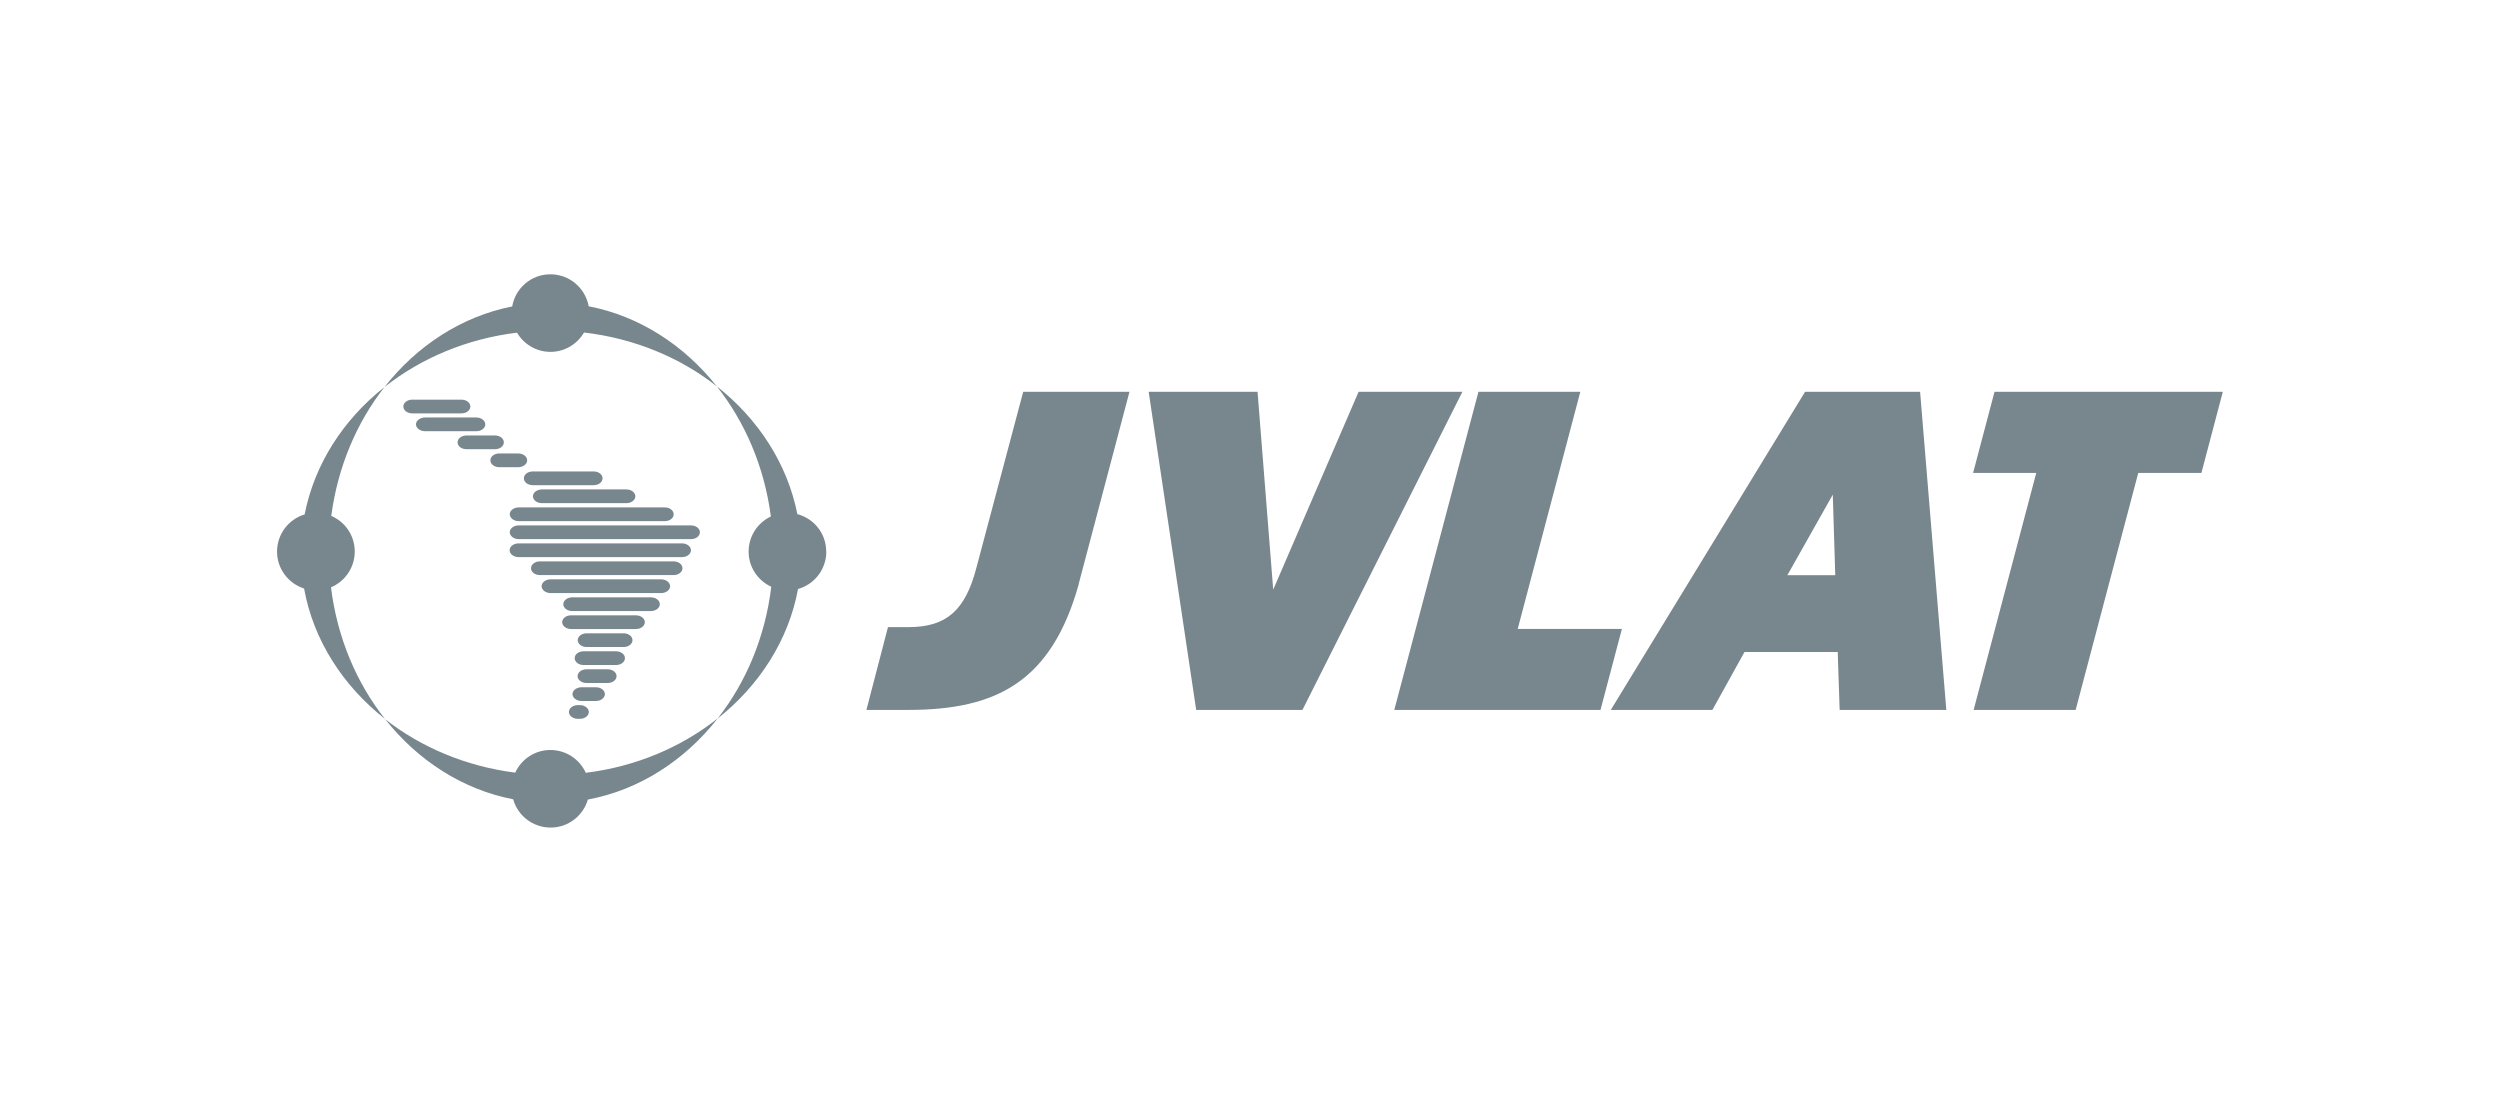
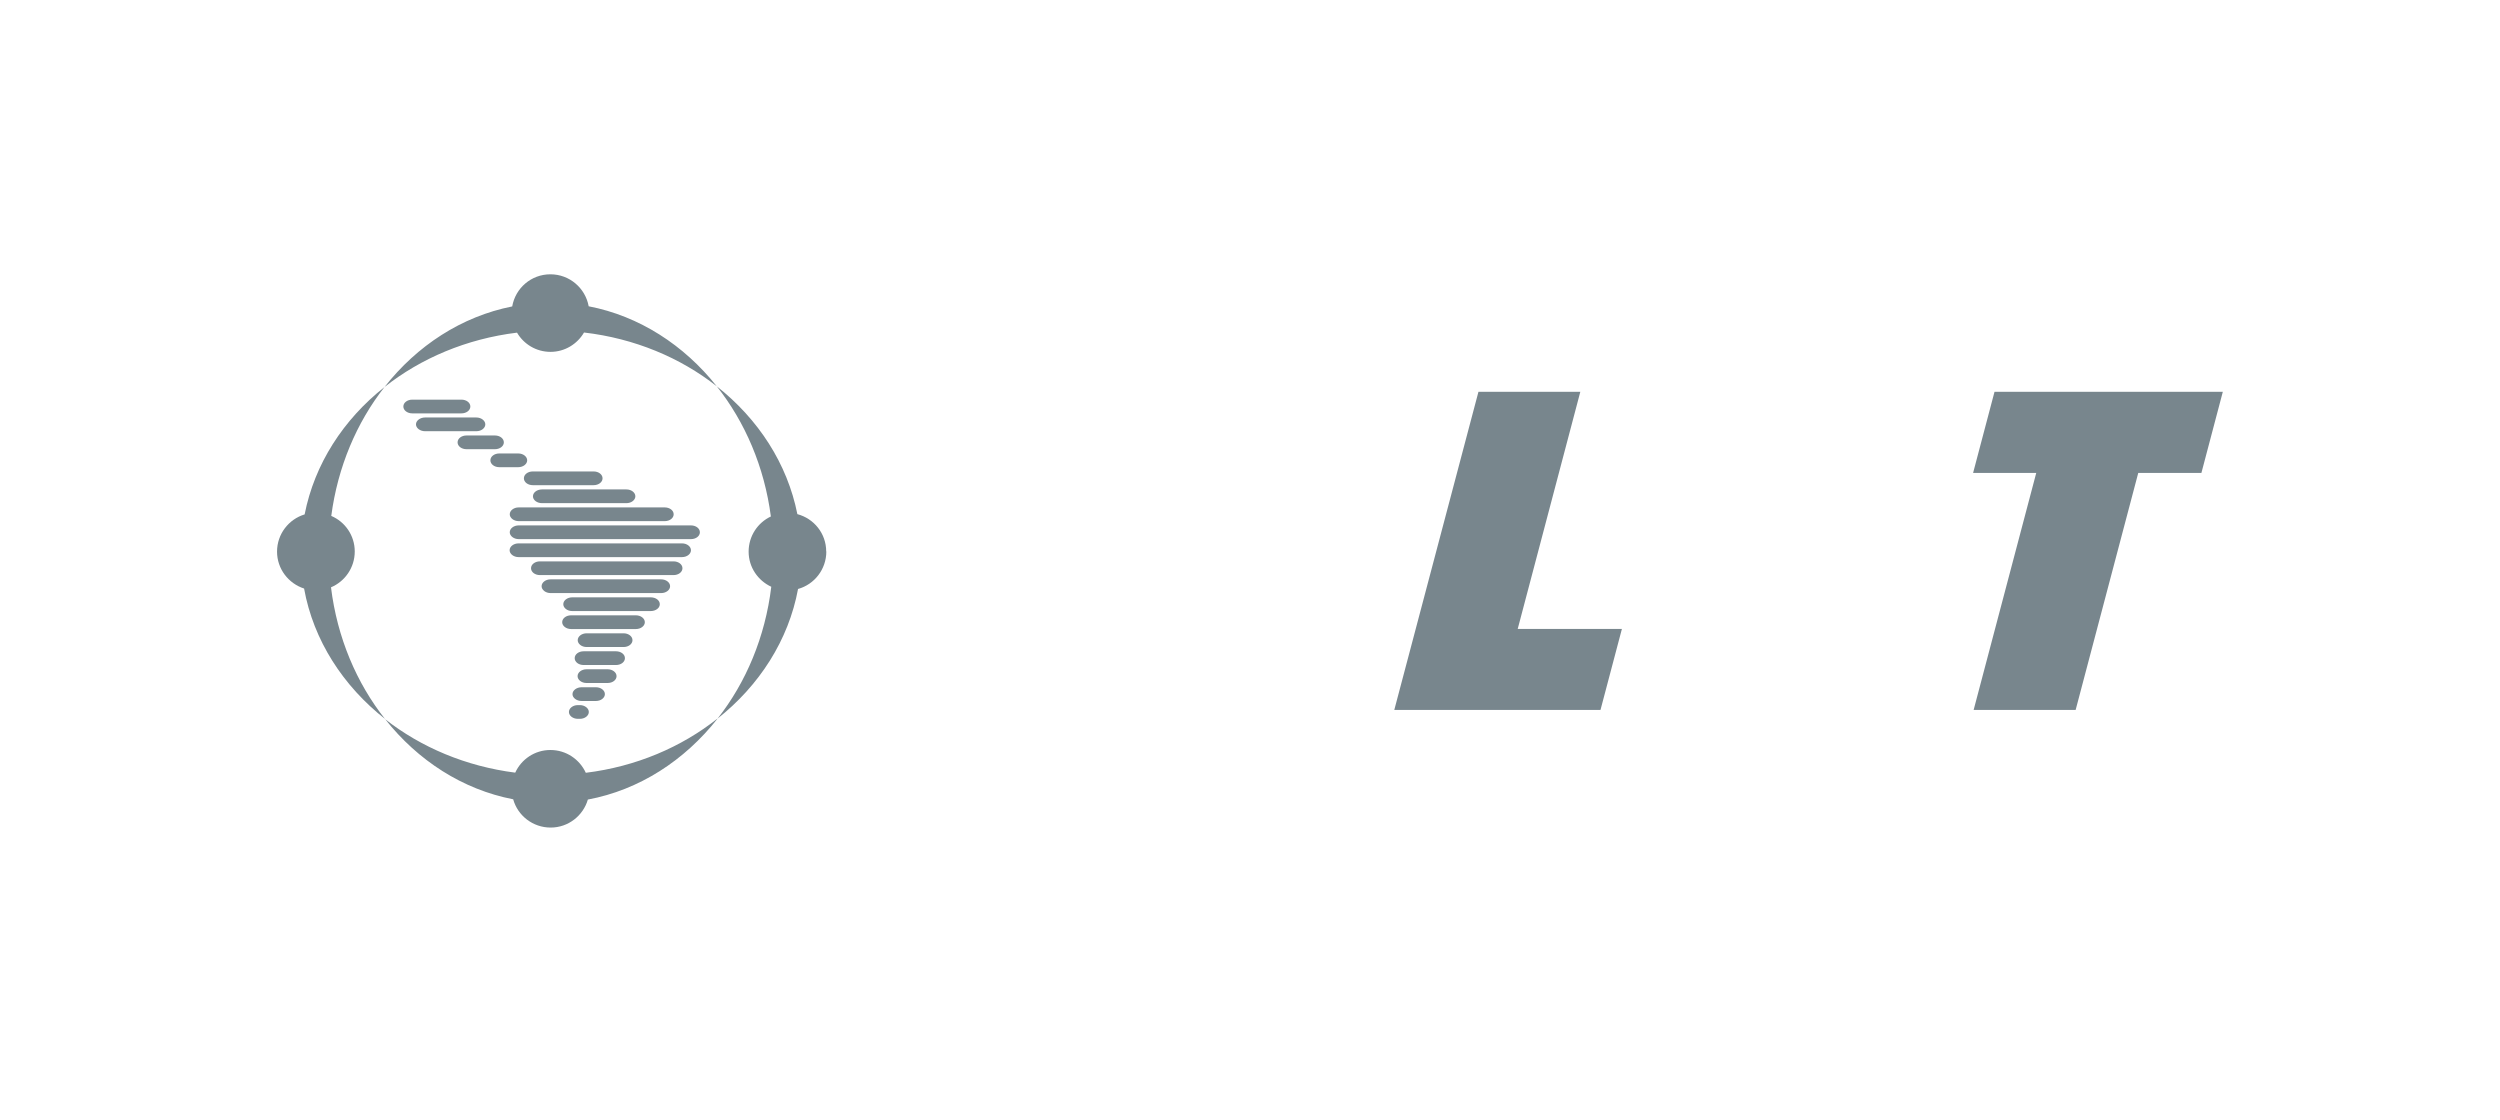
<svg xmlns="http://www.w3.org/2000/svg" id="Capa_1" data-name="Capa 1" viewBox="0 0 182.1 81.61">
  <defs>
    <style>      .cls-1 {        fill: #78868d;      }    </style>
  </defs>
-   <polygon class="cls-1" points="94.87 51.71 87.13 51.71 83.67 28.54 91.6 28.54 92.74 42.95 98.96 28.54 106.52 28.54 94.87 51.71" />
-   <path class="cls-1" d="M78.58,42.54c-1.99,7.11-5.98,9.17-12.42,9.17h-3.05l1.57-6.03h1.49c2.76,0,4.14-1.21,4.95-4.32l3.41-12.82h7.74l-3.7,14Z" />
  <polygon class="cls-1" points="116.58 51.71 101.56 51.71 107.69 28.54 115.11 28.54 110.55 45.81 118.14 45.81 116.58 51.71" />
-   <path class="cls-1" d="M134,51.71l-.14-4.22h-6.79l-2.34,4.22h-7.4l14.15-23.17h8.38l1.91,23.17h-7.78ZM133.5,36.03l-3.31,5.87h3.49l-.18-5.87Z" />
  <polygon class="cls-1" points="160.35 34.45 155.75 34.45 151.19 51.71 143.76 51.71 148.32 34.45 143.72 34.45 145.28 28.54 161.91 28.54 160.35 34.45" />
  <path class="cls-1" d="M52.21,28.14c-2.39-3.01-5.65-5.12-9.33-5.83-.24-1.32-1.39-2.33-2.79-2.33s-2.55,1.01-2.78,2.34c-3.68.73-6.93,2.85-9.3,5.87,2.64-2.09,5.97-3.51,9.65-3.96.49.84,1.4,1.4,2.44,1.4,1.04,0,1.95-.57,2.44-1.41,3.68.43,7.02,1.83,9.67,3.92" />
  <path class="cls-1" d="M52.26,52.34c-2.62,2.08-5.93,3.5-9.59,3.95-.45-.98-1.43-1.66-2.58-1.66-1.14,0-2.12.68-2.56,1.65-3.6-.46-6.87-1.85-9.47-3.89,2.38,3.01,5.64,5.12,9.32,5.83.33,1.19,1.43,2.06,2.73,2.06,1.29,0,2.37-.87,2.71-2.04,3.74-.7,7.04-2.84,9.45-5.9" />
  <path class="cls-1" d="M28.06,52.39c-2.09-2.63-3.5-5.95-3.95-9.61,1.02-.43,1.73-1.44,1.73-2.61,0-1.16-.7-2.16-1.71-2.59.47-3.57,1.85-6.81,3.88-9.39-3,2.37-5.1,5.61-5.82,9.28-1.16.35-2.01,1.43-2.01,2.71,0,1.26.83,2.32,1.97,2.69.68,3.77,2.84,7.1,5.92,9.52" />
  <path class="cls-1" d="M60.18,40.17c0-1.31-.89-2.4-2.1-2.72-.73-3.68-2.85-6.93-5.87-9.31,2.06,2.6,3.47,5.87,3.94,9.48-.96.45-1.62,1.43-1.62,2.56,0,1.14.68,2.11,1.65,2.56-.44,3.65-1.84,6.97-3.91,9.6,3.04-2.41,5.17-5.71,5.86-9.44,1.19-.33,2.06-1.43,2.06-2.73" />
  <path class="cls-1" d="M34.26,29.61c0,.28-.29.5-.65.5h-3.58c-.36,0-.65-.22-.65-.5s.29-.5.65-.5h3.58c.36,0,.65.22.65.5M34.7,30.41h-3.74c-.36,0-.66.23-.66.5s.3.5.66.5h3.74c.36,0,.65-.23.65-.5s-.3-.5-.65-.5M36.05,31.72h-2.07c-.36,0-.65.22-.65.5s.29.5.65.5h2.07c.36,0,.65-.22.65-.5s-.29-.5-.65-.5M37.75,33.03h-1.38c-.36,0-.65.22-.65.5s.29.5.65.5h1.38c.36,0,.65-.23.65-.5s-.29-.5-.65-.5M43.24,34.34h-4.43c-.36,0-.65.22-.65.5s.29.5.65.5h4.43c.36,0,.65-.22.65-.5s-.29-.5-.65-.5M45.63,35.65h-6.15c-.36,0-.66.22-.66.5s.3.5.66.5h6.15c.36,0,.65-.23.65-.5s-.29-.5-.65-.5M48.42,36.96h-10.64c-.36,0-.65.23-.65.5s.3.5.65.5h10.64c.36,0,.65-.22.65-.5s-.29-.5-.65-.5M50.33,38.27h-12.55c-.36,0-.65.23-.65.5s.3.5.65.5h12.55c.36,0,.65-.22.65-.5s-.29-.5-.65-.5M49.68,39.58h-11.91c-.36,0-.65.23-.65.5s.3.5.65.5h11.91c.36,0,.65-.23.65-.5s-.29-.5-.65-.5M49.06,40.89h-9.73c-.36,0-.65.22-.65.5s.29.5.65.5h9.73c.36,0,.65-.22.65-.5s-.29-.5-.65-.5M48.16,42.2h-8.06c-.36,0-.65.23-.65.5s.3.5.65.5h8.06c.36,0,.65-.23.65-.5s-.29-.5-.65-.5M47.4,43.51h-5.72c-.36,0-.65.23-.65.5s.29.5.65.5h5.72c.36,0,.66-.22.66-.5s-.29-.5-.66-.5M46.32,44.82h-4.72c-.36,0-.65.22-.65.5s.3.5.65.5h4.72c.36,0,.65-.23.65-.5s-.29-.5-.65-.5M45.42,46.13h-2.69c-.36,0-.65.23-.65.5s.29.5.65.5h2.69c.36,0,.65-.22.65-.5s-.29-.5-.65-.5M44.87,47.44h-2.36c-.36,0-.65.22-.65.5s.29.5.65.5h2.36c.36,0,.65-.22.65-.5s-.29-.5-.65-.5M44.26,48.75h-1.54c-.36,0-.65.23-.65.5s.29.5.65.5h1.54c.36,0,.65-.22.65-.5s-.3-.5-.65-.5M43.41,50.06h-1.05c-.36,0-.66.23-.66.5s.3.5.66.5h1.05c.36,0,.65-.23.65-.5s-.29-.5-.65-.5M42.24,51.36h-.15c-.36,0-.65.23-.65.5s.29.5.65.5h.15c.36,0,.65-.23.65-.5s-.3-.5-.65-.5" />
</svg>